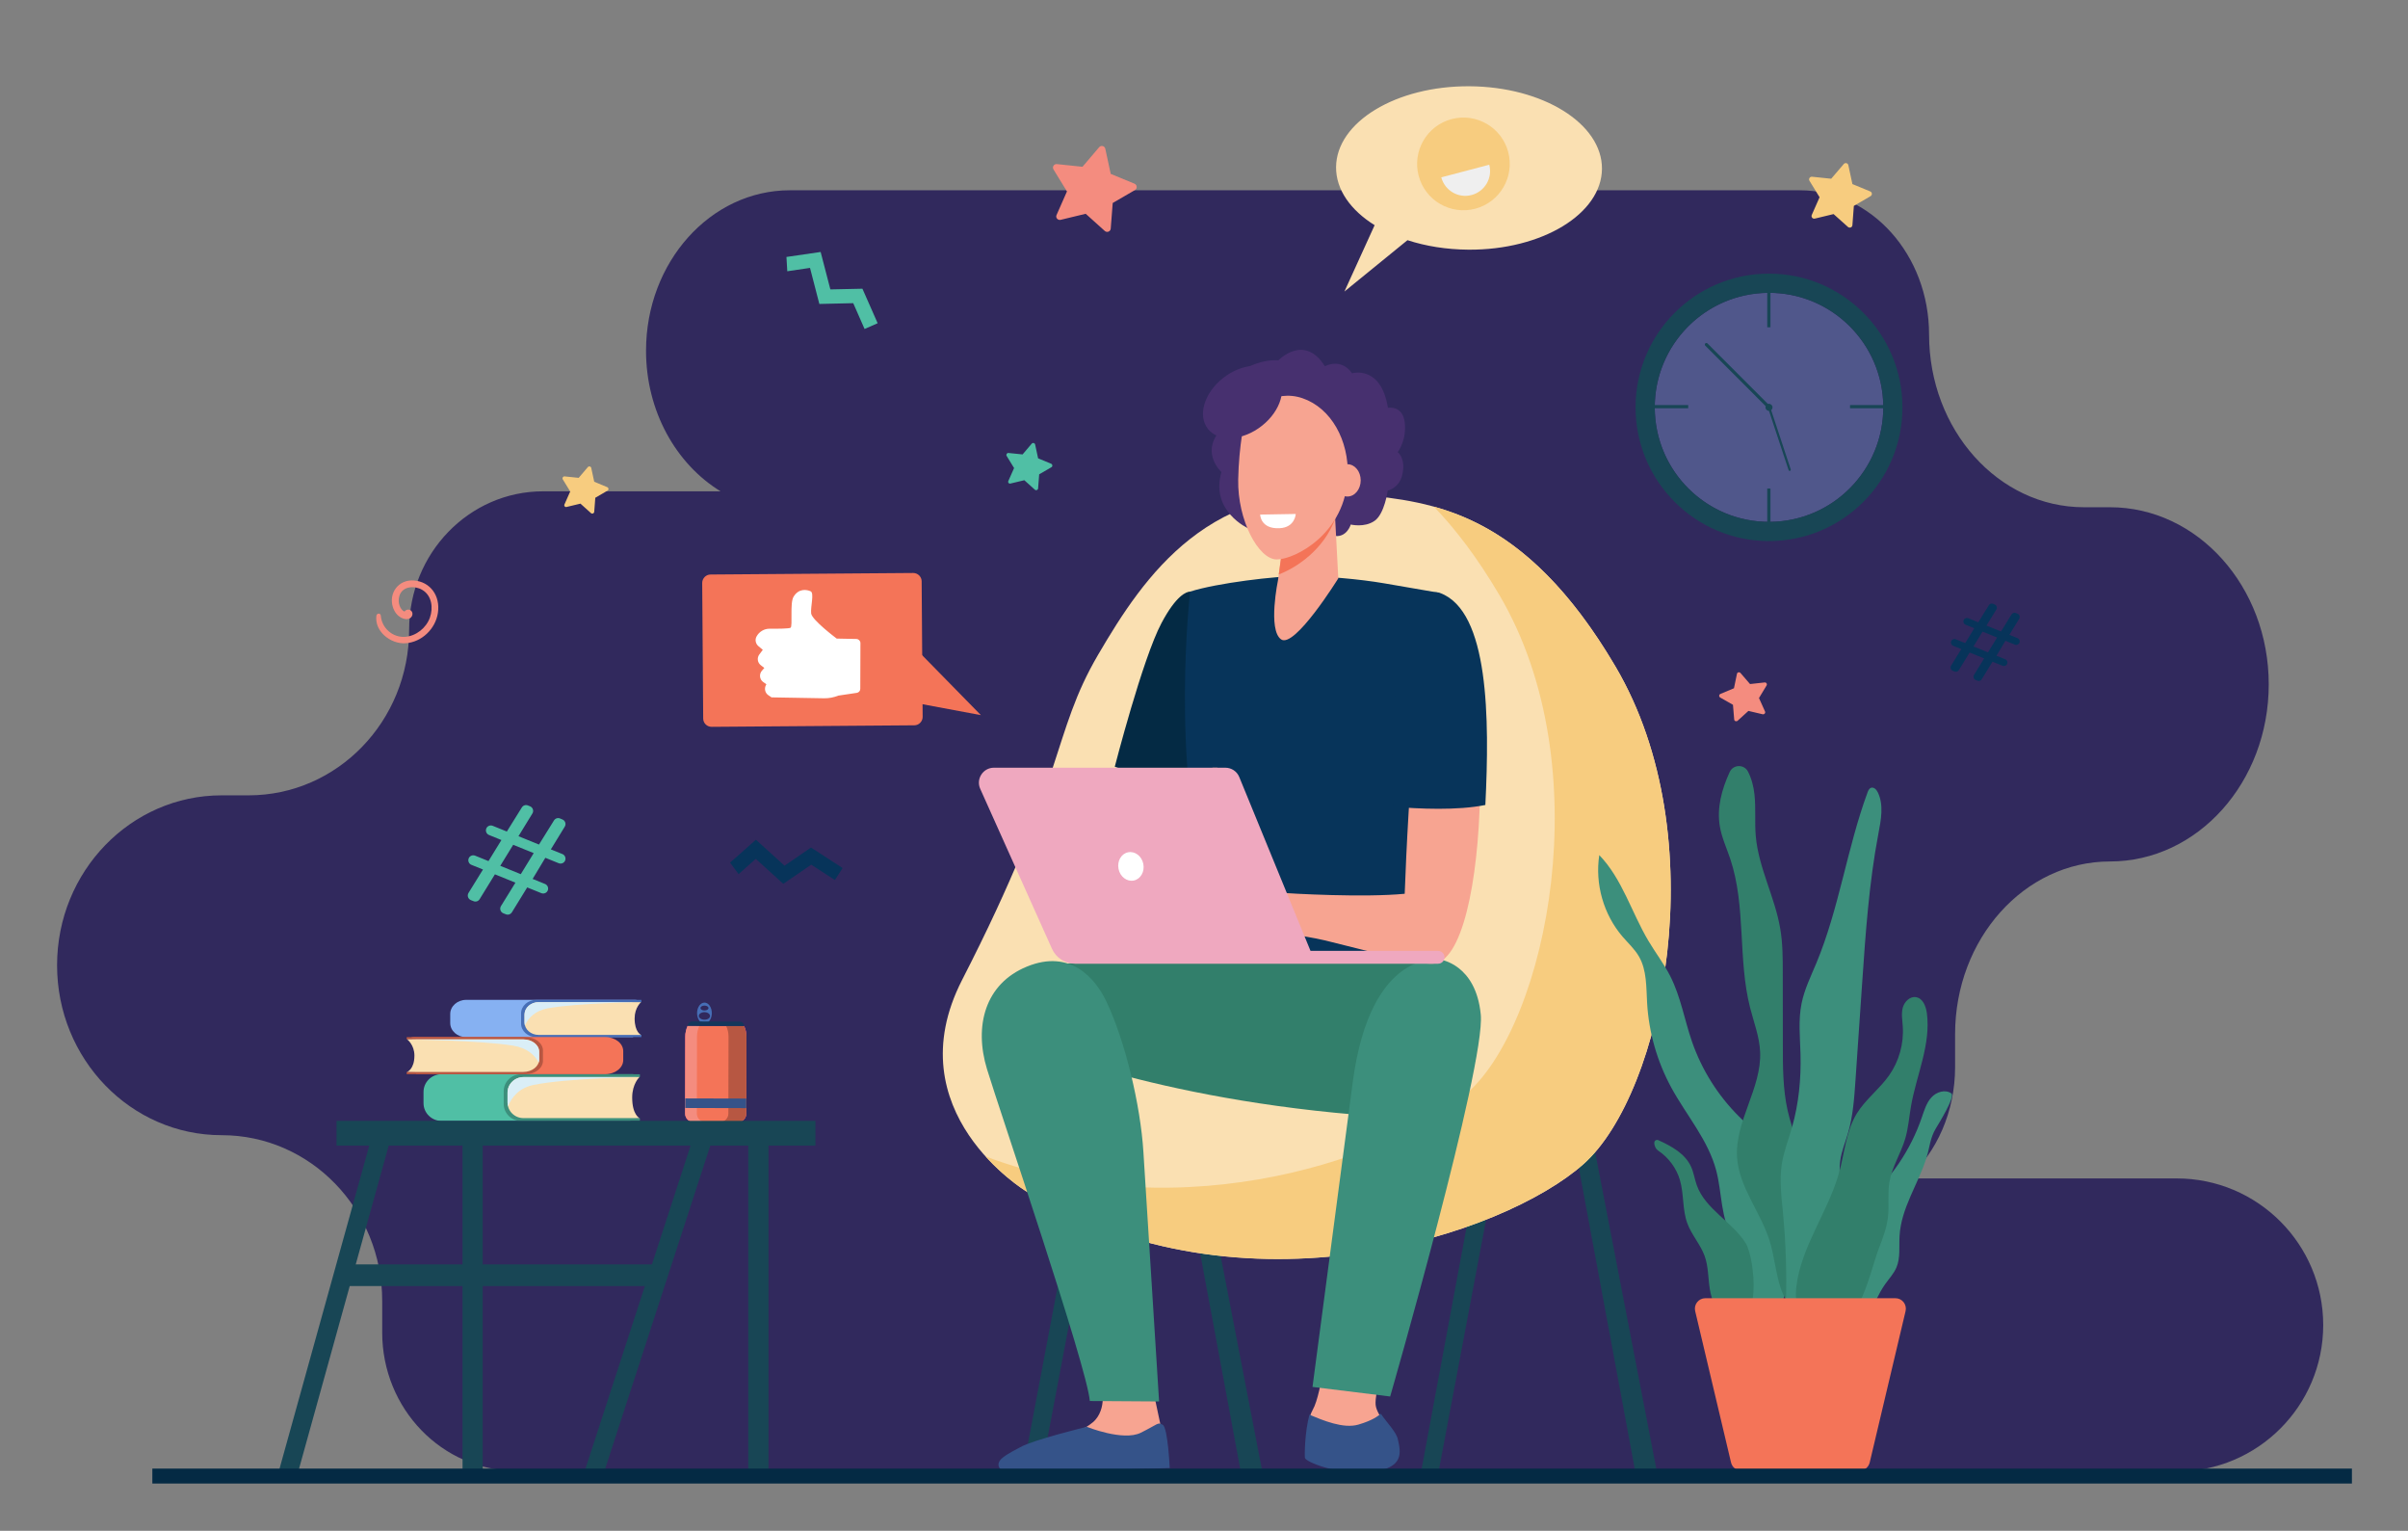
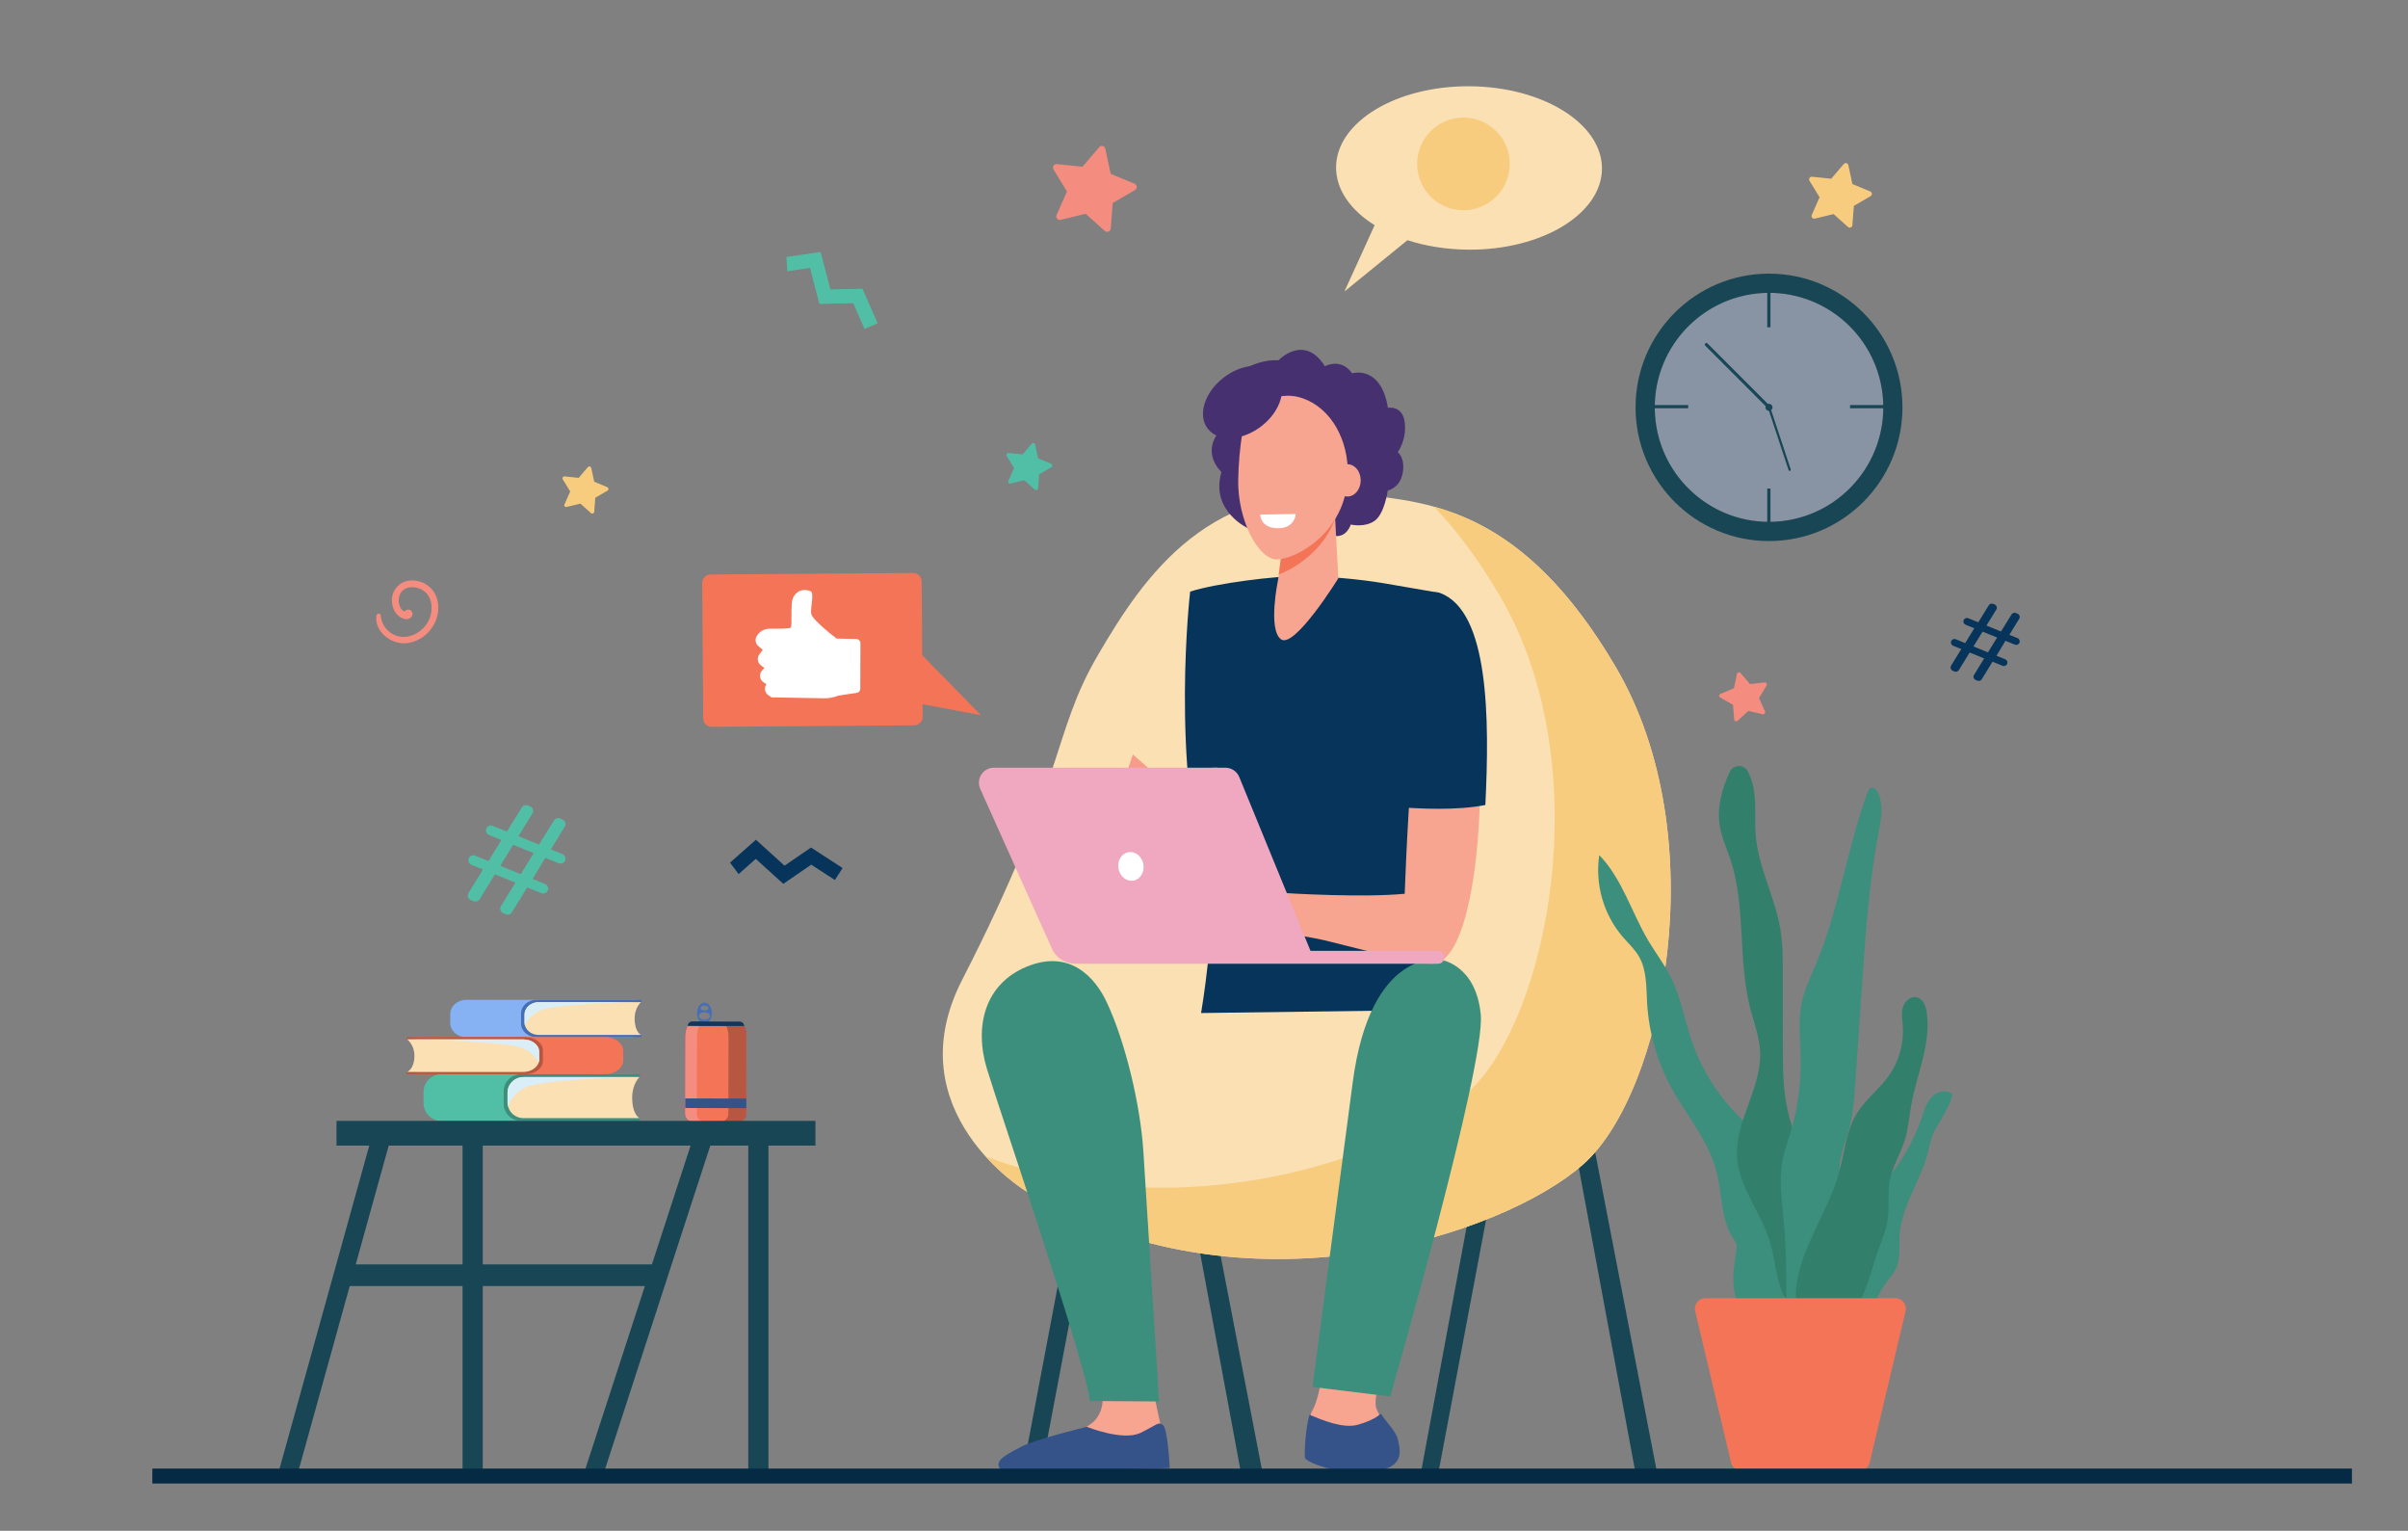
<svg xmlns="http://www.w3.org/2000/svg" id="Layer_1" x="0px" y="0px" viewBox="0 0 3147 2000" style="enable-background:new 0 0 3147 2000;" xml:space="preserve">
  <rect x="0" y="0" width="3147" height="2000" fill="#808080" stroke="none" />
  <style type="text/css"> .st0{fill:#31295D;} .st1{fill:#466EB6;} .st2{fill:#7F1CA0;} .st3{fill:#F47458;} .st4{fill:#F48C7F;} .st5{fill:#B75742;} .st6{fill:#13375B;} .st7{fill:#355389;} .st8{fill:#86B1F2;} .st9{fill:#FAE0B2;} .st10{fill:#DAEEF7;} .st11{fill:#50BFA5;} .st12{fill:#3C8F7C;} .st13{fill:#184655;} .st14{fill:#F7CC7F;} .st15{fill:#EFEFEF;} .st16{fill:#FFFFFF;} .st17{fill:#F79C8D;} .st18{fill:#042A44;} .st19{fill:#07345A;} .st20{fill:#F7A491;} .st21{fill:#327F6B;} .st22{fill:#47306F;} .st23{fill:#EFA8BF;} .st24{opacity:0.3;fill:#9BC1F9;} </style>
  <g>
    <g>
      <g>
-         <path class="st0" d="M2844.7,1539.6h-351.2c37.6-34.5,61.6-86.9,61.6-145.4v-43c0-124.7,90.6-225.7,202.4-225.7l0,0 c114.6,0,207.5-103.6,207.5-231.4v0c0-127.8-92.9-231.4-207.5-231.4h-34c-111.8,0-202.4-101.1-202.4-225.7v0 c0-104-75.6-188.4-168.9-188.4H1032.3c-103.8,0-188,93.9-188,209.6v0c0,79.2,39.3,148.1,97.4,183.7H709.8 c-96.7,0-175.1,80.9-175.1,180.7v0c0,119.6-93.9,216.5-209.8,216.5h-35.2c-118.8,0-215.1,99.4-215.1,222v0 c0,122.6,96.3,222,215.1,222h0c115.9,0,209.8,96.9,209.8,216.5v41.3c0,99.8,78.4,180.7,175.1,180.7h814.7 c6.1,0.6,12.4,0.9,18.7,0.9h1336.8c105.7,0,191.4-85.7,191.4-191.4v0C3036.1,1625.3,2950.4,1539.6,2844.7,1539.6z" />
        <g>
          <path class="st1" d="M920.7,1309.9c-5.3,0-9.7,6.1-9.7,13.7c0,7.6,4.3,13.8,9.6,13.8c5.3,0,9.7-6.1,9.7-13.7 C930.3,1316.1,926,1309.9,920.7,1309.9z M920.7,1313.8c2.9,0,5.2,1.4,5.2,3.2c0,1.8-2.3,3.2-5.2,3.2c-2.9,0-5.2-1.4-5.2-3.2 C915.5,1315.2,917.8,1313.8,920.7,1313.8z M920.6,1332.2c-4,0-7.3-2.2-7.3-4.9c0-2.7,3.3-4.9,7.3-4.9c4,0,7.3,2.2,7.3,4.9 C928,1330.1,924.7,1332.3,920.6,1332.2z" />
          <path class="st2" d="M898.8,1340.3c-2,4.4-3.1,9.1-3.1,13.9l-0.2,100.7c0,6.1,5,11,11.1,11l57.6,0.1c6.1,0,11.1-4.9,11.1-11 l0.2-100.7c0-4.8-1-9.6-3-14L898.8,1340.3z" />
          <path class="st2" d="M898.8,1340.3c-2,4.4-3.1,9.1-3.1,13.9l-0.2,100.7c0,6.1,5,11,11.1,11l57.6,0.1c6.1,0,11.1-4.9,11.1-11 l0.2-100.7c0-4.8-1-9.6-3-14L898.8,1340.3z" />
          <path class="st3" d="M975.5,1354.4l-0.2,100.7c0,6.1-5,11-11.2,11l-57.6-0.1c-6.2,0-11.1-5-11.1-11l0.2-100.7 c0-4.8,1.1-9.6,3.1-13.9l73.7,0.2C974.5,1344.8,975.5,1349.6,975.5,1354.4z" />
          <path class="st4" d="M910.7,1454.9l0.2-100.7c0-4.8,1.1-9.6,3.1-13.9l-15.3,0c-2,4.4-3.1,9.1-3.1,13.9l-0.2,100.7 c0,6.1,5,11,11.1,11l15.3,0C915.7,1466,910.7,1461,910.7,1454.9z" />
          <path class="st5" d="M975.5,1354.4l-0.2,100.7c0,6.1-5,11-11.2,11l-23.5-0.1c6.2,0,11.3-4.9,11.3-11l0.2-100.7 c0-4.8-1-9.6-3.1-13.9l23.4,0.1C974.5,1344.8,975.5,1349.6,975.5,1354.4z" />
          <path class="st6" d="M972.5,1340.5l-73.7-0.2l0,0c0-3.2,2.7-5.8,5.9-5.8l61.9,0.2C969.9,1334.6,972.5,1337.2,972.5,1340.5 L972.5,1340.5z" />
          <rect x="929.1" y="1401.5" transform="matrix(2.455419e-03 -1 1 2.455419e-03 -508.277 2373.224)" class="st7" width="12.5" height="79.8" />
        </g>
        <g>
          <path class="st8" d="M826.3,1307.9h8.8c-1.4-1-3.2-1.6-5.2-1.6H609.3c-11.5,0-20.9,8.3-20.9,18.5v11.8 c0,10.2,9.4,18.5,20.9,18.5l218.1-0.1L826.3,1307.9z" />
          <path class="st1" d="M701,1306.3c-11,0-20,7.9-20,17.7v13.3c0,9.8,8.9,17.7,20,17.7h137.3v-3h-0.6l-34.9-2.9l-7.1-24.5 c0,0,13.6-13.6,14.5-13.9c0.9-0.3,27.5-1.4,27.5-1.4l0.6,0v-3H701z" />
          <path class="st9" d="M829.4,1330.6c0-14.3,8.4-21.3,8.4-21.3H703.9c-10.1,0-18.4,7.3-18.4,16.3v10.2c0,9,8.2,16.3,18.4,16.3 h133.9C837.8,1352.1,829.4,1348.7,829.4,1330.6z" />
          <path class="st10" d="M685.5,1325.6v10.2c0,1.3,0.2,2.7,0.5,3.9c4.5-9.8,13.2-19.2,29.7-22.3c38.5-7.1,122.1-8.1,122.1-8.1 H703.9C693.7,1309.3,685.5,1316.6,685.5,1325.6z" />
          <path class="st11" d="M822.6,1405.4h10c-1.6-1.2-3.7-2-5.9-2H577.1c-13.1,0-23.6,10.4-23.6,23.2v14.7 c0,12.8,10.6,23.2,23.6,23.2l246.8-0.1L822.6,1405.4z" />
          <path class="st12" d="M680.9,1403.5c-12.5,0-22.6,9.9-22.6,22.2v16.6c0,12.2,10.1,22.2,22.6,22.2h155.4v-3.7h-0.6l-39.5-3.7 l-8-30.7c0,0,15.4-17,16.4-17.4s31.1-1.8,31.1-1.8l0.6,0v-3.7H680.9z" />
          <path class="st9" d="M826.2,1433.9c0-18,9.5-26.7,9.5-26.7H684.1c-11.5,0-20.8,9.1-20.8,20.4v12.8c0,11.2,9.3,20.4,20.8,20.4 h151.6C835.7,1460.7,826.2,1456.5,826.2,1433.9z" />
          <path class="st10" d="M663.3,1427.6v12.8c0,1.7,0.2,3.3,0.6,4.9c5.1-12.3,14.9-24.1,33.6-27.9c43.6-8.9,138.2-10.2,138.2-10.2 H684.1C672.6,1407.2,663.3,1416.3,663.3,1427.6z" />
          <path class="st3" d="M545.2,1356.5h-10c1.6-1,3.7-1.6,5.9-1.6h249.7c13.1,0,23.7,8.2,23.7,18.4v11.7c0,10.2-10.6,18.4-23.7,18.4 l-246.9-0.1L545.2,1356.5z" />
          <path class="st5" d="M687,1355c12.5,0,22.6,7.9,22.6,17.6v13.2c0,9.7-10.1,17.6-22.6,17.6H531.5v-3h0.6l39.5-2.9l8-24.4 c0,0-15.4-13.5-16.4-13.8c-1-0.3-31.1-1.4-31.1-1.4l-0.6,0v-2.9H687z" />
          <path class="st9" d="M541.6,1379.1c0-14.2-9.5-21.2-9.5-21.2h151.7c11.5,0,20.8,7.2,20.8,16.2v10.2c0,8.9-9.3,16.2-20.8,16.2 H532.1C532.1,1400.4,541.6,1397,541.6,1379.1z" />
-           <path class="st10" d="M704.6,1374.1v10.2c0,1.3-0.2,2.6-0.6,3.9c-5.1-9.7-14.9-19.1-33.6-22.1c-43.6-7-138.3-8.1-138.3-8.1 h151.7C695.3,1358,704.6,1365.2,704.6,1374.1z" />
+           <path class="st10" d="M704.6,1374.1v10.2c0,1.3-0.2,2.6-0.6,3.9c-5.1-9.7-14.9-19.1-33.6-22.1c-43.6-7-138.3-8.1-138.3-8.1 h151.7C695.3,1358,704.6,1365.2,704.6,1374.1" />
        </g>
        <rect x="1387.4" y="1375.5" transform="matrix(0.983 0.186 -0.186 0.983 331.475 -231.741)" class="st13" width="23.8" height="546" />
        <polygon class="st13" points="2136.9,1921.5 2165.1,1921.5 2060.1,1378 2036.7,1382.5 " />
        <polygon class="st13" points="1621.3,1921.5 1649.5,1921.5 1544.5,1378 1521.1,1382.5 " />
        <polygon class="st13" points="1880.3,1921.5 1857.4,1921.8 1958.1,1380.5 1981.5,1384.9 " />
        <path class="st9" d="M1778.2,646.1c92.7,9.9,212.7,20.4,333.1,224.8c131.6,223.4,62.3,557.1-41.6,649.8 c-103.9,92.7-443.2,207.2-728.5,35.8c0,0-172.2-103.9-83.8-276.3c136-265.3,116.8-320.6,177.6-424.6S1581.4,625,1778.2,646.1z" />
        <path class="st14" d="M2111.3,870.9c-82.2-139.5-164.2-188.7-237.4-209c28.3,29.3,57.1,67,85.8,115.8 c131.6,223.4,62.3,557.1-41.6,649.8c-92.1,82.2-369.4,181.6-630,83.4c26.8,29.6,53.1,45.5,53.1,45.5 c285.3,171.4,624.6,56.9,728.5-35.8C2173.6,1428,2242.9,1094.3,2111.3,870.9z" />
        <path class="st4" d="M491.9,804.5c-2.6,20.7,19,37.2,38.1,35.9c21.2-1.4,39.2-18.8,42.3-39.7c3.4-22.6-10.2-40.6-31.2-42.3 c-20.4-1.6-33.5,16.6-27.6,34.9c4.2,13.2,16.2,18.1,22.3,14.4c4.7-2.8,4.4-10-1.3-11.2c-2.3-0.5-4.6,0.8-5.9,2.5 c-5-2-9.7-11.1-6.5-20.9c4.1-12.5,20-13.3,29.8-7.4c12.5,7.4,14.5,23.5,9.9,36.3c-4.8,13.4-18,24-32.3,25 c-16.2,1.2-30.5-11.3-31.8-27.5C497.5,800.7,492.4,800.8,491.9,804.5z" />
        <g>
          <path class="st9" d="M1920.5,112.7c-96-0.6-174,46.8-174.4,105.7c-0.2,29.5,19.1,56.3,50.4,75.8l-39.5,86.7l82.4-67.1 c23.9,7.8,51,12.2,79.8,12.4c96,0.6,174-46.8,174.4-105.7C2093.9,161.5,2016.4,113.3,1920.5,112.7z" />
          <g>
            <path class="st14" d="M1854,229.6c8.5,32.3,41.6,51.6,74,43.1c32.3-8.5,51.6-41.7,43.1-74c-8.5-32.3-41.6-51.6-74-43.1 C1864.8,164.1,1845.5,197.3,1854,229.6z" />
-             <path class="st15" d="M1946.3,215.2c4.6,17.3-5.8,35-23.1,39.6c-17.3,4.6-35-5.8-39.6-23.1L1946.3,215.2z" />
          </g>
        </g>
        <g>
          <path class="st3" d="M930,949.6l264.9-2c6,0,10.9-5,10.9-11l-1.3-177.1c0-6-5-10.9-11-10.9l-264.9,2c-6,0-10.9,5-10.9,11 l1.3,177.1C919,944.8,924,949.6,930,949.6z" />
          <polygon class="st3" points="1196.4,847.1 1281.9,934.3 1176.4,914.6 " />
          <g>
            <path class="st16" d="M1119.2,834.8l-25.7-0.5c0,0-32.4-24.2-33.4-32.8c-1-8.6,4.3-26.7-0.7-29c-5-2.3-15.7-4.1-22.4,7.3 c-4.9,8.2-0.8,38.3-3.8,40.3c-1.9,1.3-16.7,1.4-27.5,1.3c-7.1,0-13.6,3.9-17,10.2l0,0c-2.3,4.2-1.2,9.5,2.5,12.6l5.7,4.8 l-4.5,6c-3.4,4.5-2.5,10.8,2,14.2l4.5,3.5l-3.1,3.5c-4,4.6-3.2,11.6,1.8,15l4,2.8l-0.6,1.1c-2.5,4.6-1.1,10.4,3.3,13.3l4,2.7 l68.6,1.2c6.4,0.1,12.8-1.1,18.7-3.5l24.2-3.6c2.6-0.4,4.5-2.6,4.5-5.2l0.2-60C1124.4,837.2,1122.1,834.9,1119.2,834.8z" />
          </g>
        </g>
        <polygon class="st17" points="1480.5,985.7 1456.7,1057.2 1529.3,1028.6 " />
-         <path class="st18" d="M1555.4,772.9c-4.8,0.2-18.1,4.6-37.5,41.2c-24.8,46.7-61,187.6-61,187.6l108.1,40.1l13.9-29.4l22.9-226.5 C1601.7,785.9,1556.7,772.9,1555.4,772.9z" />
        <path class="st19" d="M1698.3,752.6c-30.9,0-107.4,9-142.9,20.3c0,0-26.1,223.3,23.5,393.1c11.1,38-9.2,157.5-9.2,157.5 l320.3-4.2c0,0-37.9-288.9-23.6-335.5c14.3-46.7,14.6-209.3,14.6-209.3s-2.2-0.3-72-12.4C1776.4,756.5,1731.2,752.6,1698.3,752.6 z" />
        <path class="st20" d="M1735.6,1738c0,0-7.1,81.5-20.1,104.1c-13,22.6,0.7,60.9,1.4,66.2c0.7,5.3,27.4,12.8,69.9,8.3 c42.5-4.5,41.8-14.3,38.4-30.1c-3.4-15.8-26.1-36.1-27.4-51.2c-1.4-15,13-69.2,13-69.2L1735.6,1738z" />
-         <path class="st21" d="M1605.8,1256.2c0,0-221.1-12.2-270.4,17.6c-49.4,29.8,8.9,91,8.9,91s180,78,481.3,95.3 c71.4,4.1,77.5-185.4,64.2-201.1C1876.4,1243.3,1605.8,1256.2,1605.8,1256.2z" />
        <path class="st7" d="M1792.1,1922.9c43.8-4.6,38.4-26.1,34.8-42.3c-2.2-10.2-14.8-22.2-22.3-33.6c-3.9,3.1-10.3,8.6-29.3,14.2 c-19.7,5.8-46.8-5.7-64-12.9c-6.1,22.8-6.4,51.9-5.9,56.3C1706.2,1910,1748.3,1927.5,1792.1,1922.9z" />
        <path class="st12" d="M1767.9,1413.8c-8.8,66.6-52.6,398.2-52.6,398.2l101.5,12.5c0,0,124.8-432.8,118.4-499 c-6.4-66.2-53.1-71.8-53.1-71.8S1791.3,1237.5,1767.9,1413.8z" />
        <path class="st22" d="M1670.7,470.8c0,0,33.7-35.5,60.8,7.7c0,0,20.9-11.7,35.5,9.2c0,0,37.7-11.4,46.9,45.1 c0,0,19.4-3.7,22,19.4c2.6,23.1-9.2,38.5-9.2,38.5s10.9,8.2,6,29.4c-4.2,18-19.1,20.8-19.1,20.8s-4,30.4-17.2,39.6 c-13.2,9.2-31.1,4.8-31.1,4.8s-4.8,16.5-20.2,15c-15.4-1.5-34.4-16.1-51.7-9.5c-17.2,6.6-61.9-0.4-61.9-0.4s-50.2-22.4-35.2-73.7 c0,0-26.4-23.8-3.3-52.4c0,0-16.9-44.7,16.5-71.1C1642.8,466.8,1670.7,470.8,1670.7,470.8z" />
        <path class="st20" d="M1676.4,712.2l-6.1,45.3c0,0-13.7,65.2,3.9,77.8c17.6,12.6,74.8-79.7,74.8-79.7l-6-114.7L1676.4,712.2z" />
        <path class="st3" d="M1744.9,678c-14.5,39.1-49.1,63.2-73.7,72.5l5.2-38.4l66.6-71.3L1744.9,678z" />
        <path class="st20" d="M1702.3,520.3c-35.7-12.3-73.7,11.4-79.2,48.2c-2.4,16-4.5,36.1-4.9,58.1c-1,52.9,26.4,104.3,50.4,104.3 c24,0,90.4-34.2,92.8-109.3C1762.9,575.3,1739.8,533.2,1702.3,520.3z" />
        <path class="st20" d="M1743.7,627.6c0,11.7,7.7,21.1,17.3,21.1c9.5,0,17.3-9.5,17.3-21.1c0-11.7-7.7-21.1-17.3-21.1 C1751.5,606.5,1743.7,615.9,1743.7,627.6z" />
        <path class="st22" d="M1598.3,494c-24.8,19.6-33.5,49.5-19.4,66.7c14.1,17.2,45.6,15.2,70.4-4.5c24.8-19.6,33.5-49.5,19.4-66.7 C1654.6,472.4,1623.1,474.4,1598.3,494z" />
        <path class="st20" d="M1884.4,799.3c-29.9-11.2-44.6,257.7-48.6,368.4c-53,5.1-145.5,0-168.5-1.7c-10.8-0.8-35.8-9.9-46.5-11.3 c-11-1.4-21-2.2-26.5-1.2c-2,0.3-57.3,22.9-62,27.8c-5.9,6.1-21.7,21.6-19,28.3c2.7,6.7,30.5-18.6,30.5-18.6l13.6-7.6 c-16.9,16.5-49.2,38.2-44.5,46.1c4.5,7.7,33.6-14.3,54.4-29.3c-17.8,16-39.9,44.7-34.8,49.2c4.6,4,29.7-29.2,56.6-38.7 c10-3.5,19.9,6.3,27.7,7.5c5.8,0.9,14.6,2.7,20.3,1.1l29.1-8.2c9.9,0.9,10.2,6.7,20.2,8.9c11.6,2.5,30.7,5.1,45.5,8.7 c85.2,20.8,113.7,30.4,139.8,30.4C1950.6,1258.6,1955.2,825.7,1884.4,799.3z" />
        <path class="st19" d="M1941.2,1051.7c5.6-113.4,4.8-253.1-59-276.9c-25.2-9.4-69.5,47.2-61.5,279.2 C1854.8,1056.8,1904.7,1059.1,1941.2,1051.7z" />
        <polygon class="st17" points="1584.5,1003 1591,1003 1688.7,1242.3 1682,1241.3 " />
        <path class="st20" d="M1438.8,1807.7c0,0,8.9,28.3-7,47c-15.9,18.7-81.7,37.1-90.4,47.2c-8.6,10.1-8,18.8-8,18.8l184.9-5.1 l-2-55.7l-8.5-40L1438.8,1807.7z" />
        <path class="st7" d="M1420.3,1864.1c0,0,47.5,19.2,70.5,7.8c22.9-11.3,22.3-14.5,28.9-10.3c6.6,4.2,9,56.4,9,56.4l-207.9,6.1 c-14.5-0.3-21.8-11-10-20c8.1-6.2,17.4-10.4,22.7-13.4C1349.7,1881.3,1420.3,1864.1,1420.3,1864.1z" />
        <path class="st12" d="M1445.9,1308.4c-14.3-30-46.8-69-104-45.5c-54.5,22.4-69.2,77.5-52,133.9s130.5,388,134.4,433.6l90.5,0.6 c0,0-16.4-262.6-20.5-326.1C1490.5,1444,1470.6,1360.3,1445.9,1308.4z" />
        <path class="st23" d="M1299,1003h302.4c8,0,15.2,4.8,18.2,12.2l93.1,227.1h166.7c4.7,0,8.4,3.8,8.4,8.4l0,0 c0,4.7-3.8,8.4-8.4,8.4H1405c-13,0-24.9-7.7-30.2-19.6l-93.7-208.8C1275.2,1017.7,1284.7,1003,1299,1003z" />
        <path class="st16" d="M1461.8,1135.2c2,10.2,10.9,17,19.9,15.2c8.9-1.8,14.5-11.5,12.5-21.7c-2-10.2-10.9-17-19.9-15.2 C1465.3,1115.3,1459.8,1125,1461.8,1135.2z" />
        <ellipse class="st24" cx="2311.9" cy="532.2" rx="149.3" ry="149.6" />
        <g>
          <g>
            <g>
              <rect x="2151.3" y="529.2" class="st13" width="55" height="4.2" />
            </g>
            <g>
              <rect x="2417.8" y="529.2" class="st13" width="55" height="4.2" />
            </g>
            <g>
              <rect x="2309.6" y="372.4" class="st13" width="4.2" height="55.2" />
            </g>
            <g>
              <rect x="2309.6" y="638.3" class="st13" width="4.2" height="55.2" />
            </g>
            <path class="st13" d="M2316.5,532.2c0,2.5-2,4.6-4.6,4.6c-2.5,0-4.6-2-4.6-4.6c0-2.5,2-4.6,4.6-4.6 C2314.4,527.6,2316.5,529.7,2316.5,532.2z" />
            <g>
              <path class="st13" d="M2311.9,534.2c-0.5,0-1-0.2-1.4-0.6l-81.9-82c-0.8-0.8-0.8-2.1,0-2.9c0.8-0.8,2.1-0.8,2.9,0l81.9,82 c0.8,0.8,0.8,2.1,0,2.9C2312.9,534,2312.4,534.2,2311.9,534.2z" />
            </g>
            <g>
              <path class="st13" d="M2338.2,615.1c-0.3-0.2-0.6-0.5-0.7-0.9l-26.5-80.1c-0.3-0.8,0.2-1.6,0.9-1.9c0.8-0.3,1.6,0.2,1.9,0.9 l26.5,80.1c0.3,0.8-0.2,1.6-0.9,1.9C2339,615.3,2338.6,615.3,2338.2,615.1z" />
            </g>
          </g>
        </g>
        <path class="st19" d="M2549.9,869.6l13.3-21.6l-10.7-4.3c-2.3-0.9-3.5-3.6-2.5-6l0,0c0.9-2.3,3.6-3.5,6-2.5l12.3,5l11.9-19.4 l-11.4-4.6c-2.3-0.9-3.5-3.6-2.5-6l0,0c0.9-2.3,3.6-3.5,6-2.5l13.1,5.3l13.8-22.3c1.2-1.9,3.5-2.7,5.6-1.8l2,0.8 c2.6,1.1,3.7,4.2,2.2,6.6l-12.9,21l19,7.7l13.8-22.3c1.2-1.9,3.5-2.7,5.6-1.8l2.2,0.9c2.6,1.1,3.7,4.2,2.2,6.6l-12.9,21l10.7,4.3 c2.3,0.9,3.5,3.6,2.5,6l0,0c-0.9,2.3-3.6,3.5-6,2.5l-12.3-5l-11.7,19.5l11.4,4.6c2.3,0.9,3.5,3.6,2.5,6l0,0 c-0.9,2.3-3.6,3.5-6,2.5l-13.1-5.3l-14.1,23c-1.2,1.9-3.5,2.7-5.6,1.8l-2.3-0.9c-2.6-1.1-3.7-4.2-2.2-6.6l13.3-21.6l-19-7.7 l-14.1,23c-1.2,1.9-3.5,2.7-5.6,1.8l-2.3-0.9C2549.4,875.2,2548.4,872.1,2549.9,869.6z M2598.1,852.3l11.9-19.4l-19-7.7 l-11.9,19.4L2598.1,852.3z" />
        <path class="st4" d="M1380.8,280.9l13.6-30.8l-17.6-28.7c-2-3.3,0.6-7.4,4.4-7l33.5,3.5l21.8-25.6c2.5-2.9,7.2-1.7,8,2l7.1,32.9 l31.1,12.8c3.5,1.5,3.9,6.3,0.6,8.3l-29.1,16.9l-2.6,33.5c-0.3,3.8-4.8,5.6-7.7,3.1l-25-22.5l-32.7,7.9 C1382.4,288.1,1379.2,284.4,1380.8,280.9z" />
        <path class="st14" d="M2367.8,280.8l10.2-23.1l-13.2-21.5c-1.5-2.4,0.5-5.6,3.3-5.3l25.1,2.6l16.4-19.2c1.9-2.2,5.4-1.3,6,1.5 l5.3,24.7l23.3,9.6c2.7,1.1,2.9,4.8,0.4,6.2l-21.8,12.7l-1.9,25.2c-0.2,2.9-3.6,4.2-5.8,2.3l-18.8-16.8l-24.5,5.9 C2369,286.3,2366.6,283.5,2367.8,280.8z" />
        <path class="st4" d="M2266.4,939.9l-1.6-19.1l-16.7-9.5c-1.9-1.1-1.7-3.9,0.3-4.7l17.7-7.4l3.9-18.8c0.4-2.1,3.1-2.8,4.6-1.2 l12.5,14.5l19.1-2.1c2.2-0.2,3.7,2.1,2.5,4l-9.9,16.4l7.9,17.5c0.9,2-0.9,4.1-3,3.7l-18.7-4.4l-14.2,12.9 C2269.1,943.1,2266.5,942.1,2266.4,939.9z" />
        <path class="st14" d="M737.7,659l7.5-16.9l-9.7-15.8c-1.1-1.8,0.3-4.1,2.4-3.9l18.4,1.9l12-14.1c1.4-1.6,4-0.9,4.4,1.1l3.9,18.1 l17.1,7.1c1.9,0.8,2.1,3.5,0.3,4.5l-16,9.3l-1.4,18.4c-0.2,2.1-2.7,3.1-4.2,1.7l-13.8-12.4l-18,4.3 C738.5,663,736.8,660.9,737.7,659z" />
        <path class="st11" d="M1317.8,628.4l7.5-16.9l-9.7-15.8c-1.1-1.8,0.3-4.1,2.4-3.9l18.4,1.9l12-14.1c1.4-1.6,4-0.9,4.4,1.1 l3.9,18.1l17.1,7.1c1.9,0.8,2.1,3.5,0.3,4.5l-16,9.3l-1.4,18.4c-0.2,2.1-2.7,3.1-4.2,1.7l-13.8-12.4l-18,4.3 C1318.6,632.4,1316.9,630.3,1317.8,628.4z" />
        <polygon class="st11" points="1028.9,354.4 1058.6,350 1070.8,397.1 1115.1,396.1 1129.9,429.8 1147,422.3 1127.1,377.2 1085.2,378.1 1072.5,329.2 1027.8,335.7 " />
        <polygon class="st19" points="965.3,1142 987.7,1122.1 1023.7,1154.7 1060.2,1129.7 1091.1,1149.7 1101.2,1134.1 1059.9,1107.3 1025.3,1131 987.9,1097.1 954.1,1127 " />
        <path class="st11" d="M612.3,1166.6l18.9-30.6l-15.1-6.1c-3.3-1.3-4.9-5.1-3.6-8.4l0,0c1.3-3.3,5.1-4.9,8.4-3.6l17.5,7.1 l16.9-27.5l-16.2-6.6c-3.3-1.3-4.9-5.1-3.6-8.4l0,0c1.3-3.3,5.1-4.9,8.4-3.6l18.5,7.5l19.6-31.5c1.7-2.7,5-3.8,7.9-2.6l2.8,1.1 c3.7,1.5,5.2,6,3.1,9.4l-18.2,29.7l26.8,10.9l19.6-31.5c1.7-2.7,5-3.8,7.9-2.6l3.1,1.3c3.7,1.5,5.2,6,3.1,9.4l-18.2,29.7 l15.1,6.1c3.3,1.3,4.9,5.1,3.6,8.4l0,0c-1.3,3.3-5.1,4.9-8.4,3.6l-17.5-7.1l-16.6,27.6l16.2,6.6c3.3,1.3,4.9,5.1,3.6,8.4l0,0 c-1.3,3.3-5.1,4.9-8.4,3.6l-18.5-7.5l-20,32.5c-1.7,2.7-5,3.8-7.9,2.6l-3.3-1.3c-3.7-1.5-5.2-6-3.1-9.4l18.9-30.6l-26.8-10.9 l-20,32.5c-1.7,2.7-5,3.8-7.9,2.6l-3.3-1.3C611.6,1174.5,610.2,1170,612.3,1166.6z M680.6,1142.1l16.9-27.5l-26.8-10.9 l-16.9,27.5L680.6,1142.1z" />
        <g>
          <path class="st12" d="M2325.6,1554.2c-1.9-16.9-4.2-34.3-12.1-49.4c-9.6-18.4-26.4-31.6-41-46.3c-27.4-27.3-48.5-60.9-61.2-97.5 c-9.8-28.3-14.7-58.4-28.2-85.2c-8.2-16.3-19.5-30.9-28.8-46.6c-22.1-37.1-34.2-81-64.2-112c-5.8,37.7,5.6,77.6,30.4,106.5 c7.4,8.6,16,16.4,21.6,26.2c10.2,17.9,9.3,39.7,10.5,60.3c2.2,38.7,13.2,76.9,31.7,110.9c19.7,36.1,48.1,68.3,58.6,108.1 c7.9,29.8,5.5,63.3,22.4,89.1c1.8,2.8,3.9,5.6,4.4,8.9c0.3,1.9,0,3.7-0.3,5.6c-0.4,2.4-0.8,4.8-1.1,7.2 c-3.8,24.4-7.8,55.5,13.2,73.7c14.5,12.7,33.3,12.9,43.7-3.9c10.5-16.9,9.6-41.7,8.8-60.8 C2332.6,1617.5,2329.2,1585.7,2325.6,1554.2z" />
          <path class="st21" d="M2363.4,1534.5c-8.2-28.3-20.8-55.2-27.2-83.9c-6.2-27.9-6.2-56.7-6.2-85.2c0-31.3,0-62.5-0.1-93.8 c0-19.5,0-39-3.3-58.2c-6.9-41.3-28.4-79.5-32-121.2c-1.6-18,0.3-36.3-1.7-54.3c-1.1-10.3-3.8-20.8-8.5-29.9 c-5.1-9.8-19.3-9.4-23.9,0.7c-10.4,22.6-17,47-12.8,71.2c2.5,14.5,8.8,28.1,13.5,42c20.9,62.2,9.8,131.1,26,194.7 c4.9,19.2,12.3,38,13.1,57.8c2.1,47.4-33.3,90.7-30.1,138c2.7,38.8,30.5,70.9,42.3,108c6.6,20.8,8,42.9,15,63.5 c5.5,16,18.1,35.4,37.8,30.6c18.7-4.6,13.1-19.9,12.2-34.5C2374.6,1630.6,2377.3,1582.7,2363.4,1534.5z" />
          <path class="st12" d="M2406.2,1560.4c-0.8-14.7-3.3-29.4-1.2-44c1.7-12.3,6.6-23.9,10.1-35.8c6.6-22.3,8.2-45.8,9.8-69 c2.9-42.2,5.8-84.4,8.7-126.6c4.5-65.6,9-131.4,21.3-196c3.4-17.9,7.2-37.4-0.8-53.8c-1.7-3.5-5-7.1-8.7-6 c-2.6,0.8-3.9,3.7-4.8,6.3c-26.8,72.9-37,151.3-66.9,223c-7.2,17.2-15.5,34.1-19.2,52.3c-4.5,21.9-2,44.5-1.4,66.8 c0.8,32-2.3,64.3-11.1,95.1c-4.6,16.1-10.8,31.9-13.4,48.4c-3.2,20.7-0.5,41.7,1.5,62.5c3.8,40,5.1,80.3,3.9,120.4 c-0.7,23.6,19.2,23,32.4,8.5c9.2-10.1,9.2-21.3,12.3-33.9C2388.7,1637.2,2408.7,1605.4,2406.2,1560.4z" />
-           <path class="st21" d="M2281.6,1624.5c-17.6-28.3-52.7-44.4-64-75.8c-2.9-8-4-16.6-7.5-24.3c-7.8-17.2-25.5-26.9-42.9-34.8 c-2.4-1.1-5.2,0.7-5.2,3.3l0,0c-0.1,4.2,1.9,8.3,5.4,10.6c13.4,9,23.6,22.8,28.1,38.3c5.4,18.4,3,38.6,9.7,56.6 c5.6,15.1,17.1,27.4,22.6,42.6c5,13.9,4.4,29,6.8,43.5c2.3,14.5,8.8,30,22.1,36.1C2305.1,1742.8,2293,1642.8,2281.6,1624.5z" />
          <path class="st12" d="M2482.5,1615.1c-0.8,13.7,1.3,28.1-4,40.7c-3.4,8.1-9.6,14.6-14.7,21.8c-17.8,25.1-24.2,60.8-51.5,74.9 c-1.8,0.9-3.8,1.8-5.8,1.4c-2.8-0.5-4.6-3.2-5.8-5.8c-6.7-15.6,0.8-33.2,5.3-49.6c0.8-2.9,1.4-6.1,0.1-8.7 c-1.5-2.9-4.9-4.2-7.3-6.4c-4.7-4.5-4.2-12-3.3-18.5c2.3-16.1,5.6-32.1,9.7-47.8c2.4-8.9,5.1-17.9,10.2-25.6 c5.7-8.4,13.9-14.7,21.6-21.4c34-29.3,60.1-67.7,74.6-110.2c3.2-9.2,6-18.9,12.5-26.1c6.5-7.2,18.1-10.9,26.1-5.3 c5.7,4-17.5,41.2-20.2,45.7c-7.7,12.8-7.8,23.9-12.2,38C2507.2,1546.8,2484.5,1577.9,2482.5,1615.1z" />
          <path class="st21" d="M2455.5,1630.9c5.1-13.1,10.1-26.3,11.8-40.2c1.9-15.5-0.6-31.3,2-46.6c3.4-19.7,14.9-37.1,20.6-56.3 c4.1-13.9,5.1-28.4,7.6-42.7c7.1-40.7,26.2-80.5,20.7-121.5c-1.2-8.9-5.2-19.3-14.1-20.8c-8-1.4-15.3,5.9-17.4,13.8 c-2.1,7.9-0.5,16.2,0,24.3c1.6,22.6-4.9,45.8-18,64.3c-12.6,17.8-30.8,31.2-42.2,49.8c-13.9,22.9-15.8,50.8-22.9,76.6 c-14.1,51.3-49.4,96.1-55.9,148.9c-2.6,21,2.4,46.6,21.8,55C2425.9,1759.8,2442.8,1663.8,2455.5,1630.9z" />
          <path class="st3" d="M2357.5,1696.1h-9h-119.8c-8.8,0-15.3,8.2-13.3,16.8l46.9,197.9c1.5,6.2,6.9,10.5,13.3,10.5h72.8h9h72.8 c6.3,0,11.8-4.3,13.3-10.5l46.9-197.9c2-8.6-4.5-16.8-13.3-16.8H2357.5z" />
        </g>
        <g>
          <rect x="439.8" y="1464.4" class="st13" width="625.9" height="32.3" />
          <rect x="451.2" y="1651.9" class="st13" width="409.2" height="28.3" />
          <rect x="977.9" y="1480.6" class="st13" width="26.4" height="440.9" />
          <rect x="604.5" y="1480.6" class="st13" width="26.4" height="440.9" />
          <polygon class="st13" points="790.1,1921.4 932.3,1484.4 909,1476.8 764.3,1921.4 " />
          <polygon class="st13" points="390.1,1921.4 511.7,1483.4 488.1,1476.9 364.6,1921.4 " />
        </g>
        <path class="st13" d="M2311.9,357.5c-96.3,0-174.4,78.2-174.4,174.7s78.1,174.7,174.4,174.7c96.3,0,174.4-78.2,174.4-174.7 S2408.2,357.5,2311.9,357.5z M2321.3,681.5c-82.3,5.2-153.2-57.5-158.4-139.9c-5.2-82.5,57.4-153.5,139.7-158.7 c82.3-5.2,153.2,57.5,158.4,139.9C2466.1,605.3,2403.5,676.3,2321.3,681.5z" />
      </g>
      <rect x="199.1" y="1918.7" class="st18" width="2874.6" height="19.5" />
    </g>
    <path class="st16" d="M1646.9,672.3l46.5-0.8c0,0-0.8,17.7-21.2,18.6C1647.2,691.3,1646.9,672.3,1646.9,672.3z" />
  </g>
</svg>